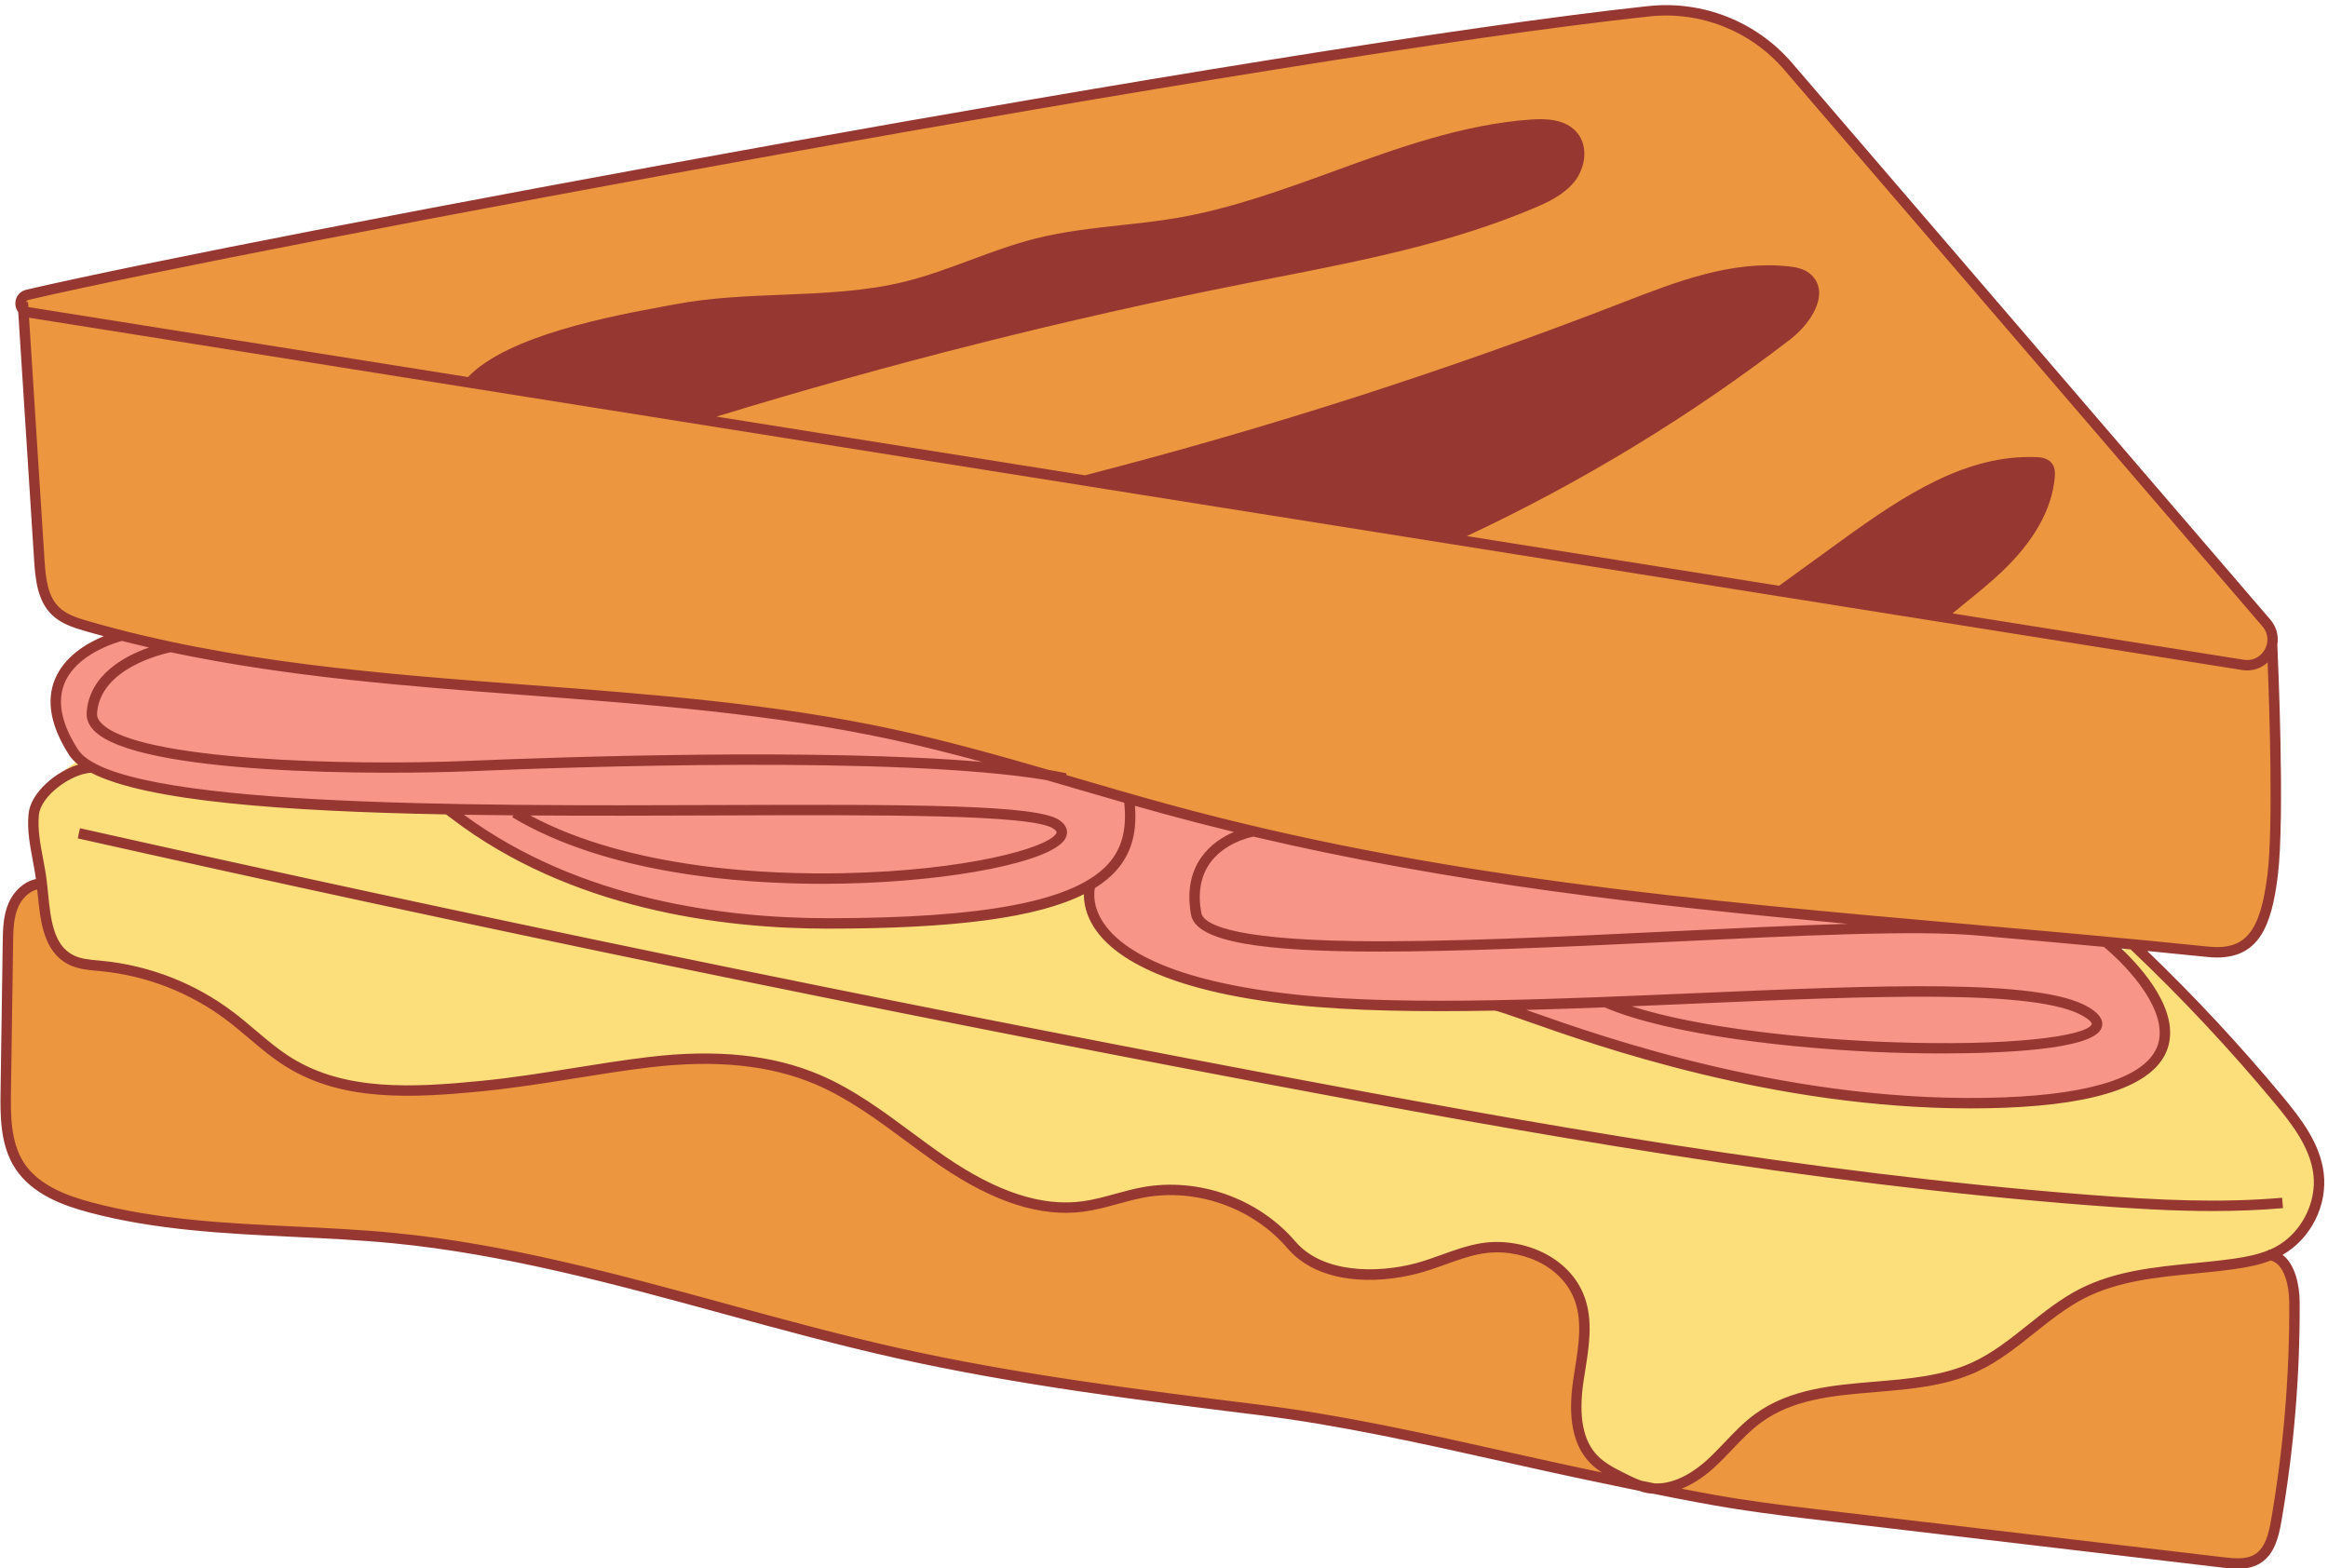
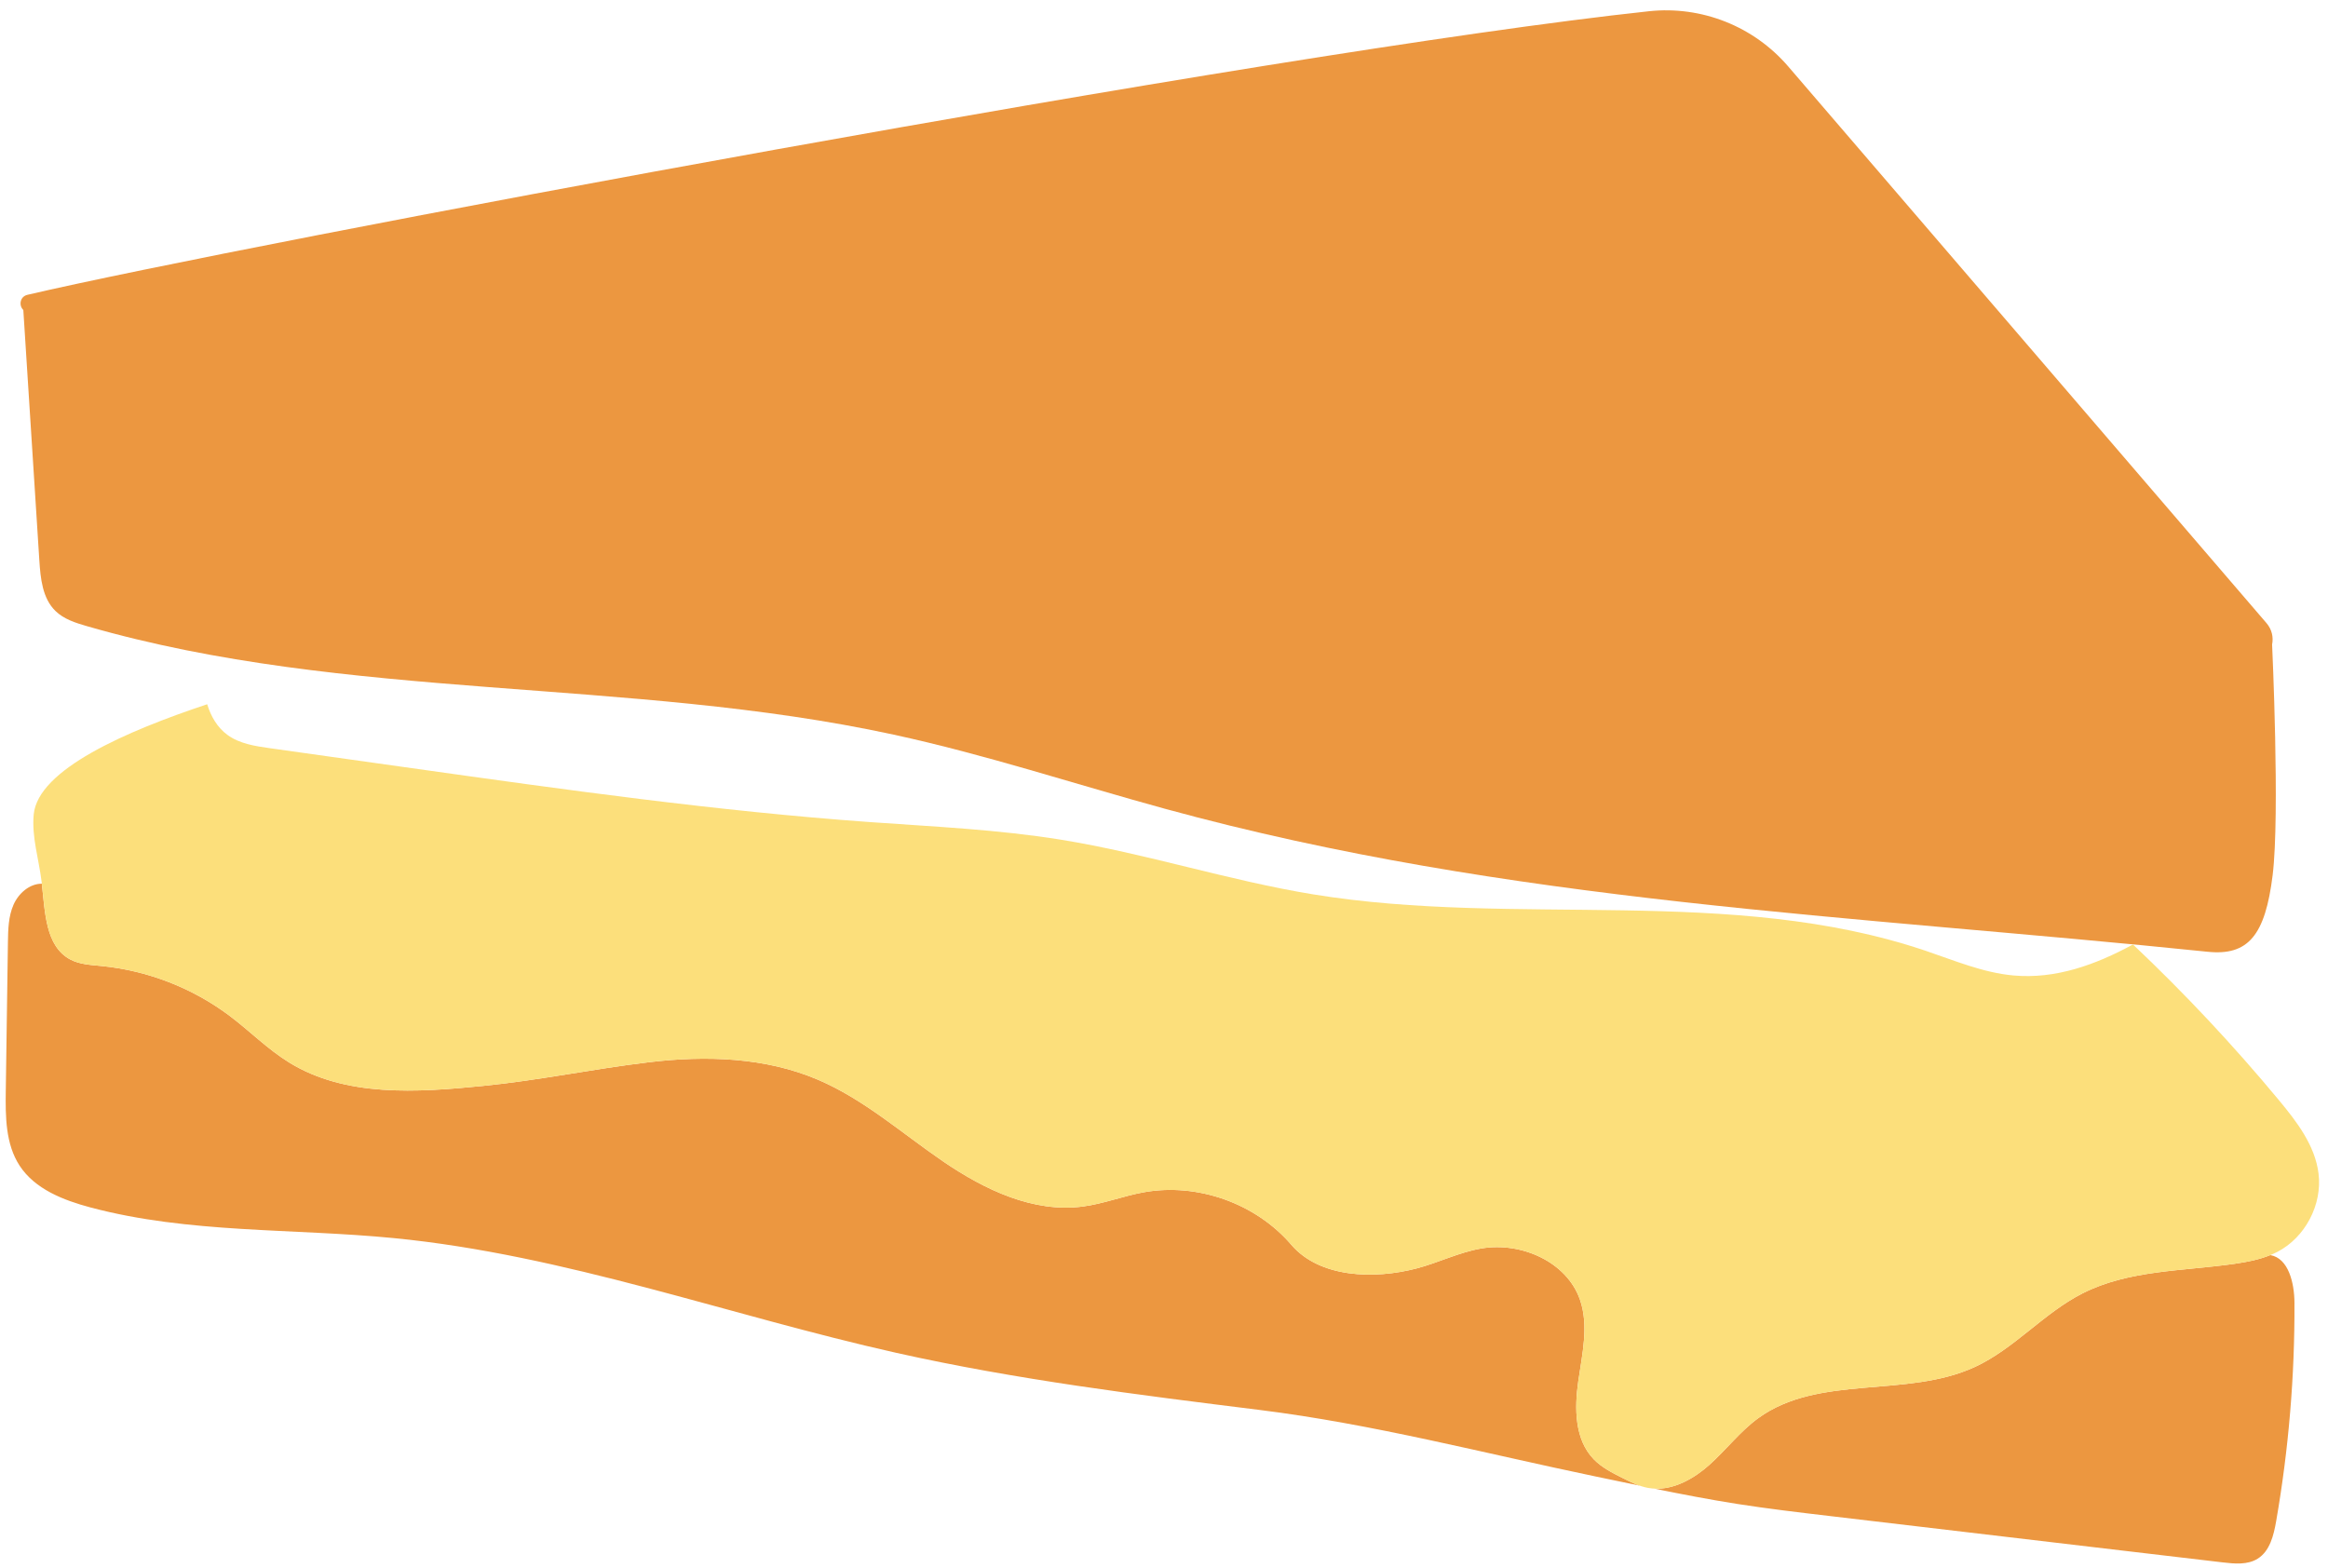
<svg xmlns="http://www.w3.org/2000/svg" height="337.5" preserveAspectRatio="xMidYMid meet" version="1.0" viewBox="-0.1 -1.1 500.9 337.5" width="500.9" zoomAndPan="magnify">
  <g>
    <g id="change1_1">
      <path d="M 488.379 268.977 C 485.945 269.969 483.316 270.473 480.703 270.848 C 469.629 272.441 457.918 272.152 447.949 277.23 C 439.602 281.48 433.309 289.125 424.805 293.055 C 410.148 299.82 391.207 294.57 378.172 304.094 C 374.258 306.953 371.293 310.902 367.676 314.129 C 364.375 317.07 360.137 319.465 355.793 319.219 C 361.762 320.434 367.738 321.59 373.754 322.531 C 380.344 323.559 386.965 324.344 393.586 325.121 C 414.812 327.625 436.039 330.133 457.262 332.637 C 464.242 333.457 471.223 334.281 478.199 335.105 C 480.742 335.402 483.508 335.656 485.672 334.301 C 488.309 332.652 489.121 329.25 489.652 326.191 C 492.344 310.688 493.66 294.945 493.582 279.211 C 493.559 275.035 492.332 269.641 488.379 268.977 Z M 348.965 316.914 C 346.766 315.809 344.523 314.672 342.812 312.906 C 338.695 308.656 338.641 301.973 339.488 296.113 C 340.332 290.262 341.793 284.148 339.848 278.562 C 337.004 270.402 327.227 266.109 318.703 267.535 C 313.883 268.344 309.43 270.605 304.699 271.844 C 295.602 274.223 283.875 273.906 277.754 266.766 C 270.082 257.816 257.512 253.355 245.914 255.473 C 241.523 256.277 237.312 257.938 232.891 258.52 C 222.223 259.926 211.75 254.906 202.859 248.84 C 193.973 242.773 185.785 235.457 175.887 231.234 C 164.57 226.406 151.816 226.004 139.602 227.465 C 127.387 228.926 115.973 231.367 103.734 232.582 C 89.57 233.988 74.258 235.004 62.137 227.543 C 57.523 224.703 53.676 220.789 49.352 217.527 C 41.355 211.5 31.676 207.742 21.711 206.766 C 19.441 206.543 17.078 206.438 15.059 205.383 C 9.664 202.555 9.602 195.176 8.898 189.055 C 6.238 189.055 3.891 191.133 2.809 193.582 C 1.699 196.102 1.645 198.941 1.605 201.695 C 1.449 212.328 1.297 222.965 1.145 233.602 C 1.062 239.156 1.086 245.09 4.125 249.738 C 7.43 254.793 13.543 257.168 19.375 258.723 C 40.555 264.355 62.863 263.188 84.676 265.324 C 121.504 268.93 156.676 281.93 192.789 290.016 C 218.527 295.777 244.754 299.043 270.93 302.297 C 295.289 305.328 319.172 311.605 343.207 316.609 C 346.387 317.27 349.562 317.934 352.742 318.594 C 351.441 318.148 350.195 317.535 348.965 316.914 Z M 488.891 187.203 C 487.297 200.141 483.656 204.609 474.906 203.703 C 398.391 195.809 324.797 193.27 250.609 172.949 C 231.137 167.613 211.922 161.262 192.188 156.984 C 135.035 144.598 74.75 149.871 18.57 133.629 C 16.148 132.93 13.637 132.133 11.832 130.371 C 9.031 127.648 8.613 123.367 8.363 119.465 C 7.215 101.512 6.066 83.559 4.918 65.605 C 3.914 64.66 4.168 62.719 5.801 62.34 C 51.891 51.57 272.5 10.137 354.676 1.32 C 366.02 0.102 377.223 4.547 384.656 13.195 L 487.543 132.953 C 488.758 134.363 489.082 136.047 488.773 137.578 C 488.773 137.578 490.48 174.266 488.891 187.203" fill="#ec9740" />
    </g>
    <g id="change2_1">
      <path d="M 489.945 268.262 C 487.098 269.754 483.887 270.391 480.703 270.848 C 469.629 272.441 457.918 272.152 447.949 277.23 C 439.602 281.48 433.309 289.125 424.805 293.055 C 410.148 299.82 391.207 294.57 378.172 304.094 C 374.258 306.953 371.293 310.902 367.676 314.129 C 364.059 317.352 359.312 319.93 354.543 319.078 C 352.574 318.727 350.754 317.816 348.965 316.914 C 346.766 315.809 344.523 314.672 342.812 312.906 C 338.695 308.656 338.641 301.973 339.488 296.113 C 340.332 290.262 341.793 284.148 339.848 278.562 C 337.004 270.402 327.227 266.109 318.703 267.535 C 313.883 268.344 309.43 270.605 304.699 271.844 C 295.602 274.223 283.875 273.906 277.754 266.766 C 270.082 257.816 257.512 253.355 245.914 255.473 C 241.523 256.277 237.312 257.938 232.891 258.52 C 222.223 259.926 211.75 254.906 202.859 248.84 C 193.973 242.773 185.785 235.457 175.887 231.234 C 164.57 226.406 151.816 226.004 139.602 227.465 C 127.387 228.926 115.973 231.367 103.734 232.582 C 89.57 233.988 74.258 235.004 62.137 227.543 C 57.523 224.703 53.676 220.789 49.352 217.527 C 41.355 211.5 31.676 207.742 21.711 206.766 C 19.441 206.543 17.078 206.438 15.059 205.383 C 9.512 202.477 9.602 194.754 8.84 188.539 C 8.25 183.734 6.695 178.977 7.152 174.16 C 8.09 164.484 26.957 156.27 44.48 150.441 C 45.281 153.066 46.664 155.457 48.859 157.055 C 51.457 158.945 54.781 159.449 57.961 159.898 C 68.164 161.332 78.363 162.77 88.566 164.203 C 121.285 168.809 154.031 173.418 186.988 175.793 C 200.773 176.785 214.613 177.387 228.254 179.602 C 246.512 182.562 264.215 188.375 282.469 191.355 C 326.152 198.484 372.309 189.324 414.238 203.496 C 420.445 205.594 426.578 208.207 433.102 208.801 C 442.145 209.625 450.734 206.539 458.836 202.133 C 469.953 212.645 480.438 223.828 490.211 235.602 C 494.102 240.285 498.023 245.398 498.766 251.441 C 499.586 258.125 495.91 265.137 489.945 268.262" fill="#fcdf7b" />
    </g>
    <g id="change3_1">
-       <path d="M 431.277 236.145 C 375.086 238.32 325.055 215.172 321.426 215.246 L 321.43 215.242 C 305.535 215.531 290.691 215.32 278.656 214.031 C 227.906 208.594 234.516 189.285 234.516 189.281 C 225.602 194.613 208.551 197.605 178.039 197.605 C 121.324 197.605 97.301 173.047 96.105 173.012 C 56.215 172.223 21.348 169.496 15.723 160.77 C 2.988 141.012 26.113 135.672 26.113 135.672 C 26.121 135.672 26.129 135.668 26.141 135.668 C 80.141 149.422 137.594 145.152 192.188 156.984 C 211.922 161.262 231.137 167.613 250.609 172.949 C 317.695 191.324 384.297 195.16 453.008 201.566 C 459.516 206.859 487.469 233.973 431.277 236.145" fill="#f79589" />
-     </g>
+       </g>
    <g id="change4_1">
-       <path d="M 490.926 256.637 L 491.117 258.867 C 486.082 259.305 481.066 259.492 475.926 259.492 C 467.48 259.492 458.699 258.98 448.949 258.223 C 388.41 253.496 328.699 242.777 272.73 232.203 C 187.484 216.102 101.32 198.305 16.625 179.305 L 17.113 177.121 C 101.785 196.113 187.926 213.906 273.148 230.004 C 329.055 240.562 388.695 251.27 449.125 255.988 C 464.695 257.203 477.762 257.777 490.926 256.637 Z M 489.422 267.27 C 489.039 267.473 488.645 267.652 488.246 267.824 C 488.164 267.812 488.09 267.797 488.008 267.789 L 487.996 267.926 C 485.605 268.906 483.023 269.387 480.543 269.742 C 477.691 270.148 474.738 270.441 471.879 270.723 C 463.586 271.535 455.012 272.379 447.441 276.23 C 443.344 278.316 439.715 281.215 436.207 284.012 C 432.488 286.977 428.645 290.047 424.336 292.035 C 417.953 294.984 410.535 295.605 403.363 296.203 C 394.316 296.961 384.965 297.742 377.512 303.188 C 375.094 304.953 373.027 307.121 371.031 309.219 C 369.715 310.598 368.355 312.023 366.934 313.293 C 364.727 315.258 360.508 318.324 355.926 318.102 C 354.969 317.906 354.012 317.715 353.062 317.52 C 351.832 317.094 350.637 316.504 349.465 315.914 C 347.375 314.863 345.215 313.773 343.617 312.125 C 340.508 308.918 339.52 303.73 340.594 296.273 C 340.719 295.418 340.855 294.555 340.996 293.688 C 341.812 288.543 342.656 283.223 340.906 278.191 C 337.711 269.02 327.012 265.008 318.52 266.43 C 315.598 266.918 312.809 267.926 310.109 268.895 C 308.25 269.566 306.328 270.258 304.414 270.758 C 296.215 272.902 284.531 272.953 278.605 266.035 C 270.652 256.758 257.738 252.176 245.711 254.371 C 243.715 254.738 241.746 255.277 239.844 255.801 C 237.523 256.438 235.129 257.098 232.746 257.41 C 224.094 258.555 214.523 255.441 203.492 247.914 C 200.945 246.18 198.406 244.301 195.953 242.48 C 189.824 237.949 183.488 233.262 176.324 230.203 C 166.148 225.863 154.094 224.602 139.469 226.352 C 133.957 227.012 128.535 227.883 123.289 228.723 C 116.918 229.746 110.328 230.801 103.621 231.469 C 88.66 232.953 74.273 233.695 62.723 226.59 C 59.934 224.875 57.359 222.691 54.867 220.582 C 53.309 219.262 51.695 217.891 50.023 216.633 C 41.832 210.453 32.078 206.656 21.82 205.648 L 21.027 205.574 C 19.043 205.395 17.168 205.223 15.578 204.387 C 11.348 202.176 10.785 196.559 10.242 191.133 C 10.152 190.203 10.059 189.289 9.949 188.402 C 9.754 186.809 9.453 185.211 9.164 183.664 C 8.551 180.426 7.973 177.363 8.27 174.266 C 8.664 170.129 15.215 165.406 19.492 165.184 C 31.477 171.375 61.359 173.484 95.867 174.148 C 96.105 174.312 96.531 174.637 96.953 174.957 C 122.617 194.602 155.215 198.727 178.039 198.727 C 205.348 198.727 222.984 196.402 233.117 191.32 C 233.094 193.066 233.477 195.602 235.27 198.414 C 239.039 204.336 249.609 212.047 278.539 215.145 C 290.664 216.445 305.508 216.656 321.457 216.367 C 322.09 216.398 325.016 217.43 328.402 218.629 C 343.309 223.898 381.535 237.406 423.863 237.406 C 426.332 237.406 428.824 237.363 431.32 237.266 C 451.961 236.469 463.73 232.16 466.301 224.469 C 468.992 216.402 460.828 207.27 456.324 203.008 C 456.992 203.07 457.66 203.133 458.328 203.195 C 469.281 213.574 479.719 224.711 489.352 236.316 C 493.168 240.914 496.953 245.883 497.652 251.578 C 498.414 257.77 494.953 264.371 489.422 267.27 Z M 492.461 279.215 C 492.543 294.855 491.227 310.594 488.547 326 C 488.059 328.812 487.348 331.93 485.078 333.352 C 483.297 334.469 480.871 334.293 478.332 333.992 L 393.715 324.012 C 387.227 323.246 380.512 322.453 373.93 321.426 C 369.855 320.785 365.766 320.039 361.695 319.25 C 363.949 318.352 366.223 316.926 368.422 314.965 C 369.914 313.633 371.305 312.176 372.648 310.766 C 374.672 308.645 376.578 306.645 378.832 304.996 C 385.777 299.926 394.41 299.199 403.551 298.438 C 410.914 297.82 418.531 297.184 425.273 294.07 C 429.828 291.965 433.781 288.812 437.605 285.762 C 441.027 283.031 444.562 280.211 448.457 278.227 C 455.648 274.566 464.012 273.742 472.098 272.949 C 474.98 272.668 477.961 272.375 480.863 271.957 C 483.371 271.598 485.996 271.113 488.496 270.137 C 491.375 270.918 492.441 275.398 492.461 279.215 Z M 323.207 311.094 C 306.207 307.297 288.633 303.371 271.07 301.188 C 245.344 297.984 218.738 294.68 193.031 288.922 C 180.625 286.145 168.109 282.723 156.008 279.418 C 132.91 273.109 109.023 266.582 84.785 264.211 C 77.633 263.512 70.324 263.156 63.254 262.82 C 48.781 262.121 33.809 261.402 19.664 257.637 C 14.57 256.281 8.309 254.09 5.062 249.129 C 2.105 244.602 2.191 238.512 2.262 233.617 L 2.723 201.711 C 2.762 199.094 2.801 196.387 3.836 194.035 C 4.547 192.422 6.043 190.746 7.902 190.293 C 7.938 190.648 7.98 190.992 8.016 191.352 C 8.59 197.094 9.238 203.598 14.539 206.375 C 16.523 207.41 18.711 207.613 20.824 207.805 L 21.602 207.879 C 31.449 208.844 40.809 212.488 48.676 218.422 C 50.293 219.645 51.883 220.988 53.418 222.289 C 55.977 224.453 58.617 226.691 61.551 228.496 C 73.695 235.969 88.488 235.219 103.844 233.695 C 110.613 233.023 117.238 231.961 123.645 230.934 C 128.867 230.094 134.266 229.23 139.734 228.574 C 153.961 226.875 165.641 228.082 175.445 232.266 C 182.367 235.219 188.598 239.824 194.621 244.281 C 197.094 246.109 199.648 248.004 202.23 249.766 C 213.734 257.617 223.812 260.844 233.039 259.633 C 235.574 259.297 238.047 258.617 240.438 257.961 C 242.293 257.449 244.215 256.926 246.113 256.574 C 257.371 254.523 269.457 258.805 276.906 267.496 C 283.5 275.188 295.73 275.344 304.98 272.926 C 306.992 272.398 308.965 271.688 310.871 271.004 C 313.594 270.023 316.168 269.094 318.891 268.637 C 326.465 267.367 335.984 270.875 338.789 278.93 C 340.355 283.43 339.555 288.465 338.781 293.336 C 338.645 294.215 338.504 295.086 338.379 295.957 C 337.195 304.145 338.387 309.945 342.008 313.684 C 342.777 314.477 343.648 315.148 344.555 315.746 L 343.438 315.512 C 336.688 314.105 329.832 312.574 323.207 311.094 Z M 113.98 174.375 C 127.512 174.465 141.379 174.418 154.848 174.367 C 189.41 174.242 222.055 174.125 226.547 177.207 C 227.438 177.82 227.266 178.09 227.125 178.305 C 225.129 181.418 207.738 186.23 181.516 186.793 C 165.285 187.145 135.527 185.934 113.98 174.375 Z M 13.762 145.98 C 16.312 139.684 24.699 137.203 26.137 136.82 C 28.078 137.312 30.023 137.781 31.977 138.227 C 26.867 140.004 19.117 144.027 18.547 152.223 C 18.449 153.621 18.98 154.93 20.125 156.102 C 29.457 165.691 81.863 165.664 101.262 164.844 C 122.895 163.93 193.516 161.477 225.031 166.762 C 227.062 167.352 229.09 167.941 231.098 168.531 C 234.613 169.559 238.195 170.602 241.793 171.633 C 242.395 177.219 241.34 181.387 238.465 184.66 C 231.383 192.727 212.18 196.484 178.039 196.484 C 155.973 196.484 124.66 192.578 99.711 174.215 C 103.227 174.27 106.777 174.316 110.363 174.348 L 110.117 174.758 C 130.402 186.906 159.008 189.082 176.871 189.082 C 178.531 189.082 180.102 189.062 181.562 189.031 C 205.066 188.527 225.91 184.348 229.012 179.516 C 229.359 178.973 230.301 177.07 227.816 175.359 C 222.992 172.051 196.938 171.977 154.84 172.129 C 99.906 172.328 24.68 172.598 16.664 160.164 C 13.141 154.695 12.164 149.926 13.762 145.98 Z M 113.613 148.531 C 139.504 150.492 166.277 152.516 191.949 158.082 C 198.391 159.477 204.828 161.113 211.219 162.852 C 176.039 159.852 120.031 161.809 101.168 162.605 C 74.582 163.73 29.508 162.535 21.73 154.539 C 21.039 153.832 20.73 153.125 20.781 152.379 C 21.453 142.695 34.906 139.613 36.621 139.258 C 62.004 144.621 88.156 146.605 113.613 148.531 Z M 397.438 197.695 C 385.965 198.023 372.785 198.66 359.23 199.32 C 335.238 200.484 310.434 201.688 291.121 201.395 C 263.504 200.977 258.746 197.426 258.371 195.344 C 257.602 191.078 258.219 187.484 260.207 184.672 C 263.219 180.41 268.512 179.137 269.57 178.922 C 312.043 188.922 354.031 193.688 397.438 197.695 Z M 350.984 215.434 C 355.629 215.246 360.293 215.047 364.926 214.844 C 402.594 213.223 438.172 211.688 448.113 217.535 C 449.672 218.453 450.074 219.109 449.965 219.328 C 448.637 221.934 432.09 224.078 406.668 223.152 C 388.598 222.496 365.574 220.125 350.984 215.434 Z M 464.176 223.758 C 461.965 230.383 450.57 234.277 431.234 235.027 C 386.43 236.754 344.816 222.055 329.148 216.516 C 328.852 216.414 328.57 216.312 328.293 216.215 C 333.832 216.074 339.469 215.883 345.145 215.664 C 359.266 221.699 386.102 224.645 406.59 225.391 C 407.879 225.438 412.191 225.578 417.68 225.578 C 430.48 225.578 449.684 224.816 451.961 220.344 C 452.52 219.238 452.508 217.523 449.246 215.605 C 438.738 209.426 404.484 210.898 364.832 212.605 C 350.254 213.234 335.445 213.871 321.496 214.129 C 321.465 214.129 321.43 214.125 321.402 214.125 L 321.402 214.129 C 305.539 214.418 290.793 214.207 278.777 212.922 C 250.844 209.926 240.754 202.77 237.211 197.297 C 234.977 193.84 235.281 190.98 235.484 190 C 237.355 188.836 238.906 187.555 240.148 186.137 C 243.309 182.543 244.566 178.098 244.102 172.293 C 246.172 172.879 248.246 173.465 250.312 174.027 C 255.344 175.406 260.367 176.699 265.383 177.922 C 263.125 178.891 260.379 180.559 258.391 183.359 C 256.031 186.688 255.285 190.855 256.168 195.742 C 257.242 201.688 271.953 203.664 296.605 203.664 C 313.324 203.664 334.625 202.758 359.34 201.559 C 386.496 200.238 412.152 198.996 425.383 200.203 C 434.32 200.992 443.414 201.801 452.566 202.652 C 458.121 207.254 466.555 216.637 464.176 223.758 Z M 12.609 129.57 C 10.168 127.191 9.738 123.402 9.48 119.395 L 6.148 67.266 L 311.871 115.941 L 311.883 115.941 L 380.125 126.809 L 401.234 130.168 L 482.328 143.078 C 482.688 143.137 483.043 143.164 483.398 143.164 C 485.055 143.164 486.613 142.539 487.812 141.441 C 488.195 151.152 489.039 176.816 487.777 187.066 C 486.246 199.496 483.039 203.426 475.02 202.59 C 457.926 200.828 440.754 199.309 424.145 197.844 C 364.637 192.59 308.43 187.625 250.902 171.867 C 244.496 170.113 238.004 168.215 231.727 166.379 C 230.922 166.145 230.109 165.906 229.301 165.672 L 229.379 165.301 C 228.18 165.043 226.891 164.805 225.539 164.574 C 214.684 161.422 203.566 158.305 192.426 155.891 C 166.602 150.293 139.75 148.262 113.781 146.301 C 82.246 143.91 49.637 141.445 18.879 132.551 C 16.477 131.855 14.188 131.105 12.609 129.57 Z M 6.055 63.43 C 54.102 52.203 275.133 10.98 354.797 2.434 C 365.77 1.258 376.613 5.555 383.809 13.926 L 486.691 133.684 C 488.164 135.395 487.918 137.383 487.195 138.676 C 486.473 139.969 484.91 141.223 482.68 140.867 L 420.012 130.891 C 420.809 130.238 421.602 129.578 422.406 128.93 C 425.105 126.746 427.902 124.492 430.484 122.055 C 437.527 115.41 441.406 108.527 442.012 101.59 C 442.098 100.605 442.086 99.477 441.359 98.562 C 440.406 97.359 438.746 97.289 438.039 97.262 C 423.031 96.656 409.676 105.379 396.203 115.145 L 382.688 124.949 L 315.516 114.254 C 340.219 102.672 363.633 88.434 385.152 71.887 C 388.199 69.539 391.289 65.574 391.316 61.996 C 391.328 60.289 390.625 58.82 389.285 57.754 C 387.945 56.691 386.285 56.387 384.695 56.215 C 372.469 54.906 360.691 59.477 349.297 63.895 L 348.766 64.102 C 311.27 78.645 272.438 91.113 233.34 101.172 L 154.055 88.547 C 191.215 77.164 229.277 67.559 267.281 60.016 C 269.508 59.574 271.734 59.141 273.961 58.703 C 292.773 55.031 312.223 51.23 330.137 43.605 C 333.125 42.336 336.496 40.742 338.715 37.922 C 340.895 35.148 341.816 30.531 339.227 27.434 C 336.73 24.453 332.359 24.402 329.293 24.621 C 314.578 25.668 300.492 30.793 286.871 35.75 C 276.055 39.684 264.871 43.754 253.465 45.738 C 249.379 46.453 245.156 46.914 241.074 47.359 C 235.02 48.02 228.758 48.707 222.719 50.227 C 217.914 51.434 213.215 53.18 208.672 54.867 C 204.121 56.559 199.414 58.305 194.656 59.484 C 186.062 61.617 176.98 61.977 168.199 62.324 C 160.602 62.625 152.746 62.938 145.137 64.383 C 144.406 64.52 143.59 64.672 142.699 64.836 C 131.758 66.855 109.195 71.023 100.594 80.035 L 6.117 64.996 C 6.07 64.988 6.043 64.961 6 64.949 L 5.93 63.871 L 5.5 63.902 C 5.566 63.711 5.707 63.512 6.055 63.43 Z M 499.875 251.305 C 499.102 245.008 495.105 239.742 491.074 234.887 C 481.988 223.938 472.184 213.41 461.914 203.535 C 466.207 203.949 470.5 204.375 474.789 204.82 C 475.535 204.895 476.246 204.934 476.922 204.934 C 485.941 204.934 488.672 198.145 490 187.34 C 491.566 174.633 490.004 140.008 489.895 137.633 C 490.223 135.73 489.715 133.762 488.391 132.223 L 385.508 12.469 C 377.832 3.531 366.258 -1.051 354.559 0.207 C 274.824 8.762 53.629 50.016 5.543 61.246 C 4.09 61.59 3.148 62.82 3.203 64.309 C 3.227 64.98 3.457 65.578 3.824 66.062 L 7.246 119.539 C 7.52 123.82 8.039 128.246 11.047 131.176 C 12.996 133.074 15.57 133.926 18.258 134.703 C 19.57 135.086 20.895 135.438 22.215 135.793 C 18.734 137.227 13.742 140.078 11.691 145.133 C 9.797 149.789 10.84 155.258 14.781 161.379 C 15.25 162.105 15.918 162.789 16.734 163.438 C 11.848 164.934 6.473 169.5 6.039 174.055 C 5.711 177.465 6.348 180.828 6.961 184.078 C 7.207 185.387 7.449 186.73 7.633 188.055 C 4.918 188.605 2.793 190.844 1.785 193.133 C 0.566 195.898 0.523 198.969 0.484 201.68 L 0.023 233.586 C -0.051 238.785 -0.145 245.254 3.188 250.352 C 6.848 255.949 13.609 258.344 19.09 259.805 C 33.465 263.629 48.555 264.355 63.148 265.055 C 70.188 265.395 77.469 265.742 84.566 266.438 C 108.617 268.793 132.41 275.293 155.418 281.578 C 167.543 284.891 180.082 288.316 192.543 291.105 C 218.355 296.887 245.012 300.203 270.793 303.406 C 288.25 305.578 305.773 309.496 322.715 313.281 C 329.352 314.762 336.215 316.297 342.98 317.703 L 346.969 318.539 C 348.77 318.914 350.594 319.297 352.418 319.672 C 353.047 319.887 353.688 320.066 354.348 320.184 C 354.77 320.258 355.199 320.301 355.633 320.328 C 361.57 321.535 367.586 322.699 373.582 323.637 C 380.207 324.676 386.941 325.469 393.453 326.234 L 478.07 336.219 C 479.203 336.348 480.316 336.461 481.398 336.461 C 483.137 336.461 484.785 336.176 486.27 335.25 C 489.172 333.43 490.141 329.914 490.754 326.383 C 493.453 310.848 494.781 294.973 494.703 279.203 C 494.68 275.199 493.656 270.918 491.035 268.922 C 497.113 265.426 500.73 258.285 499.875 251.305" fill="#963831" />
-     </g>
+       </g>
  </g>
</svg>